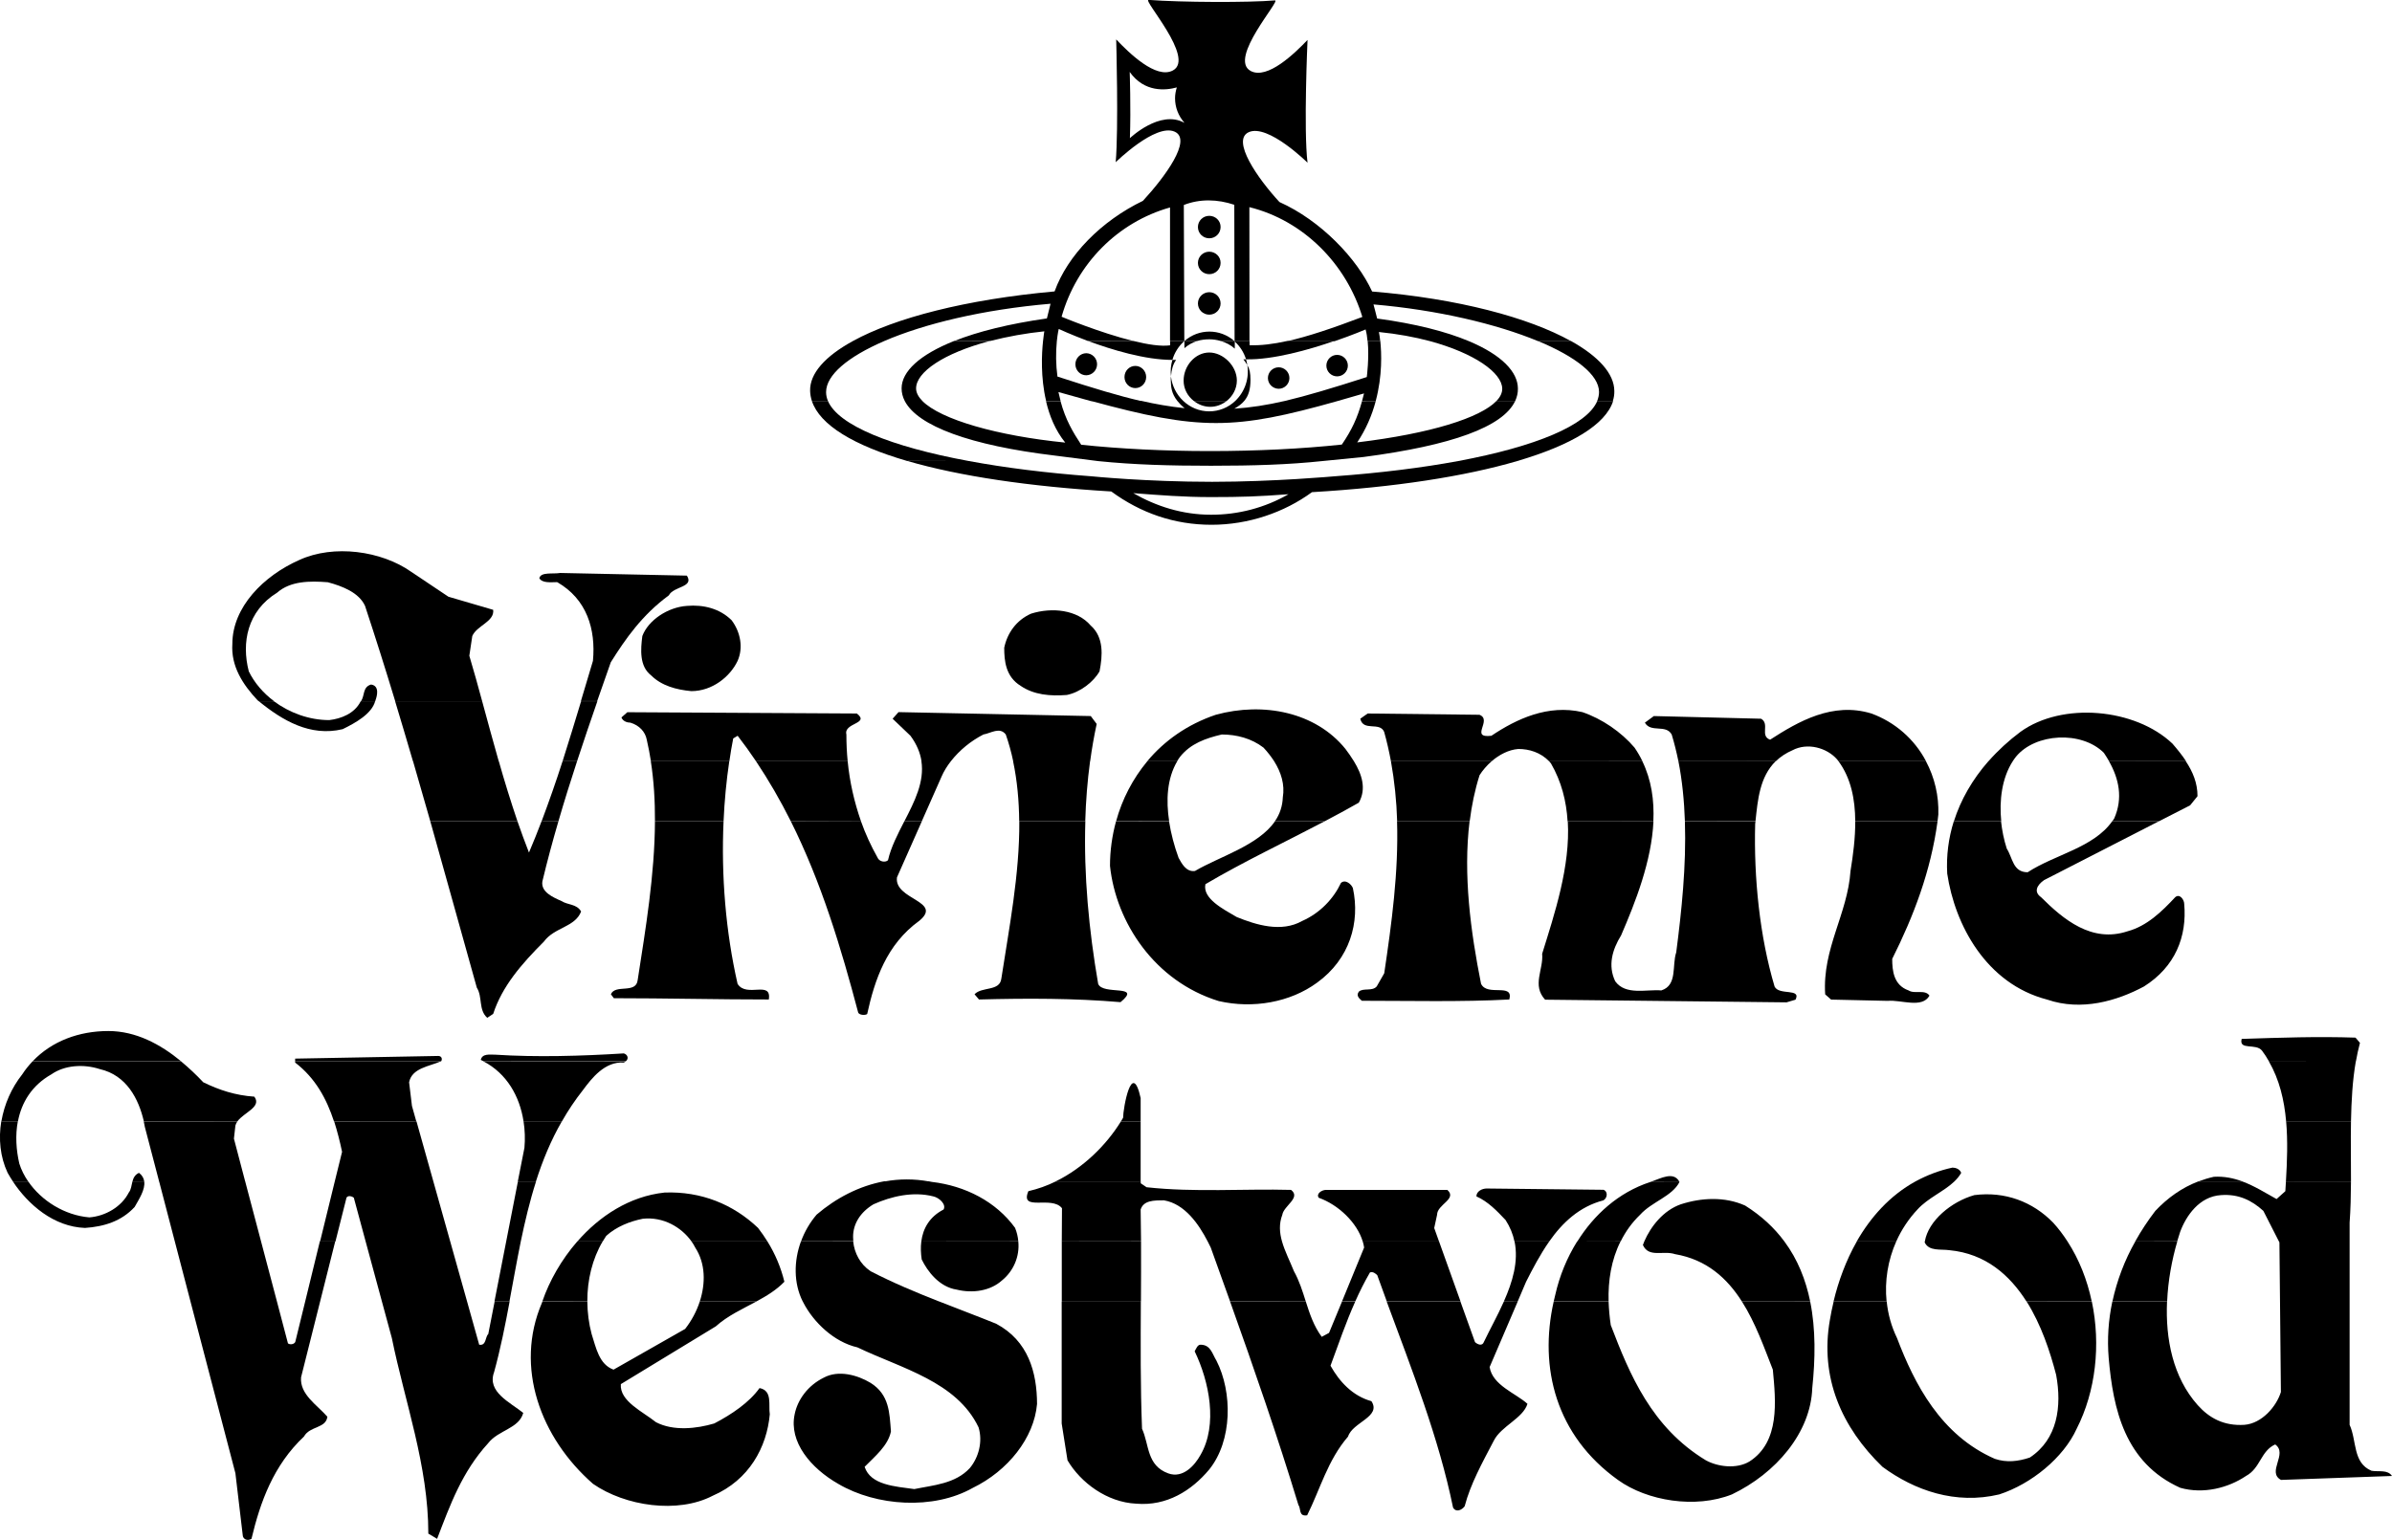
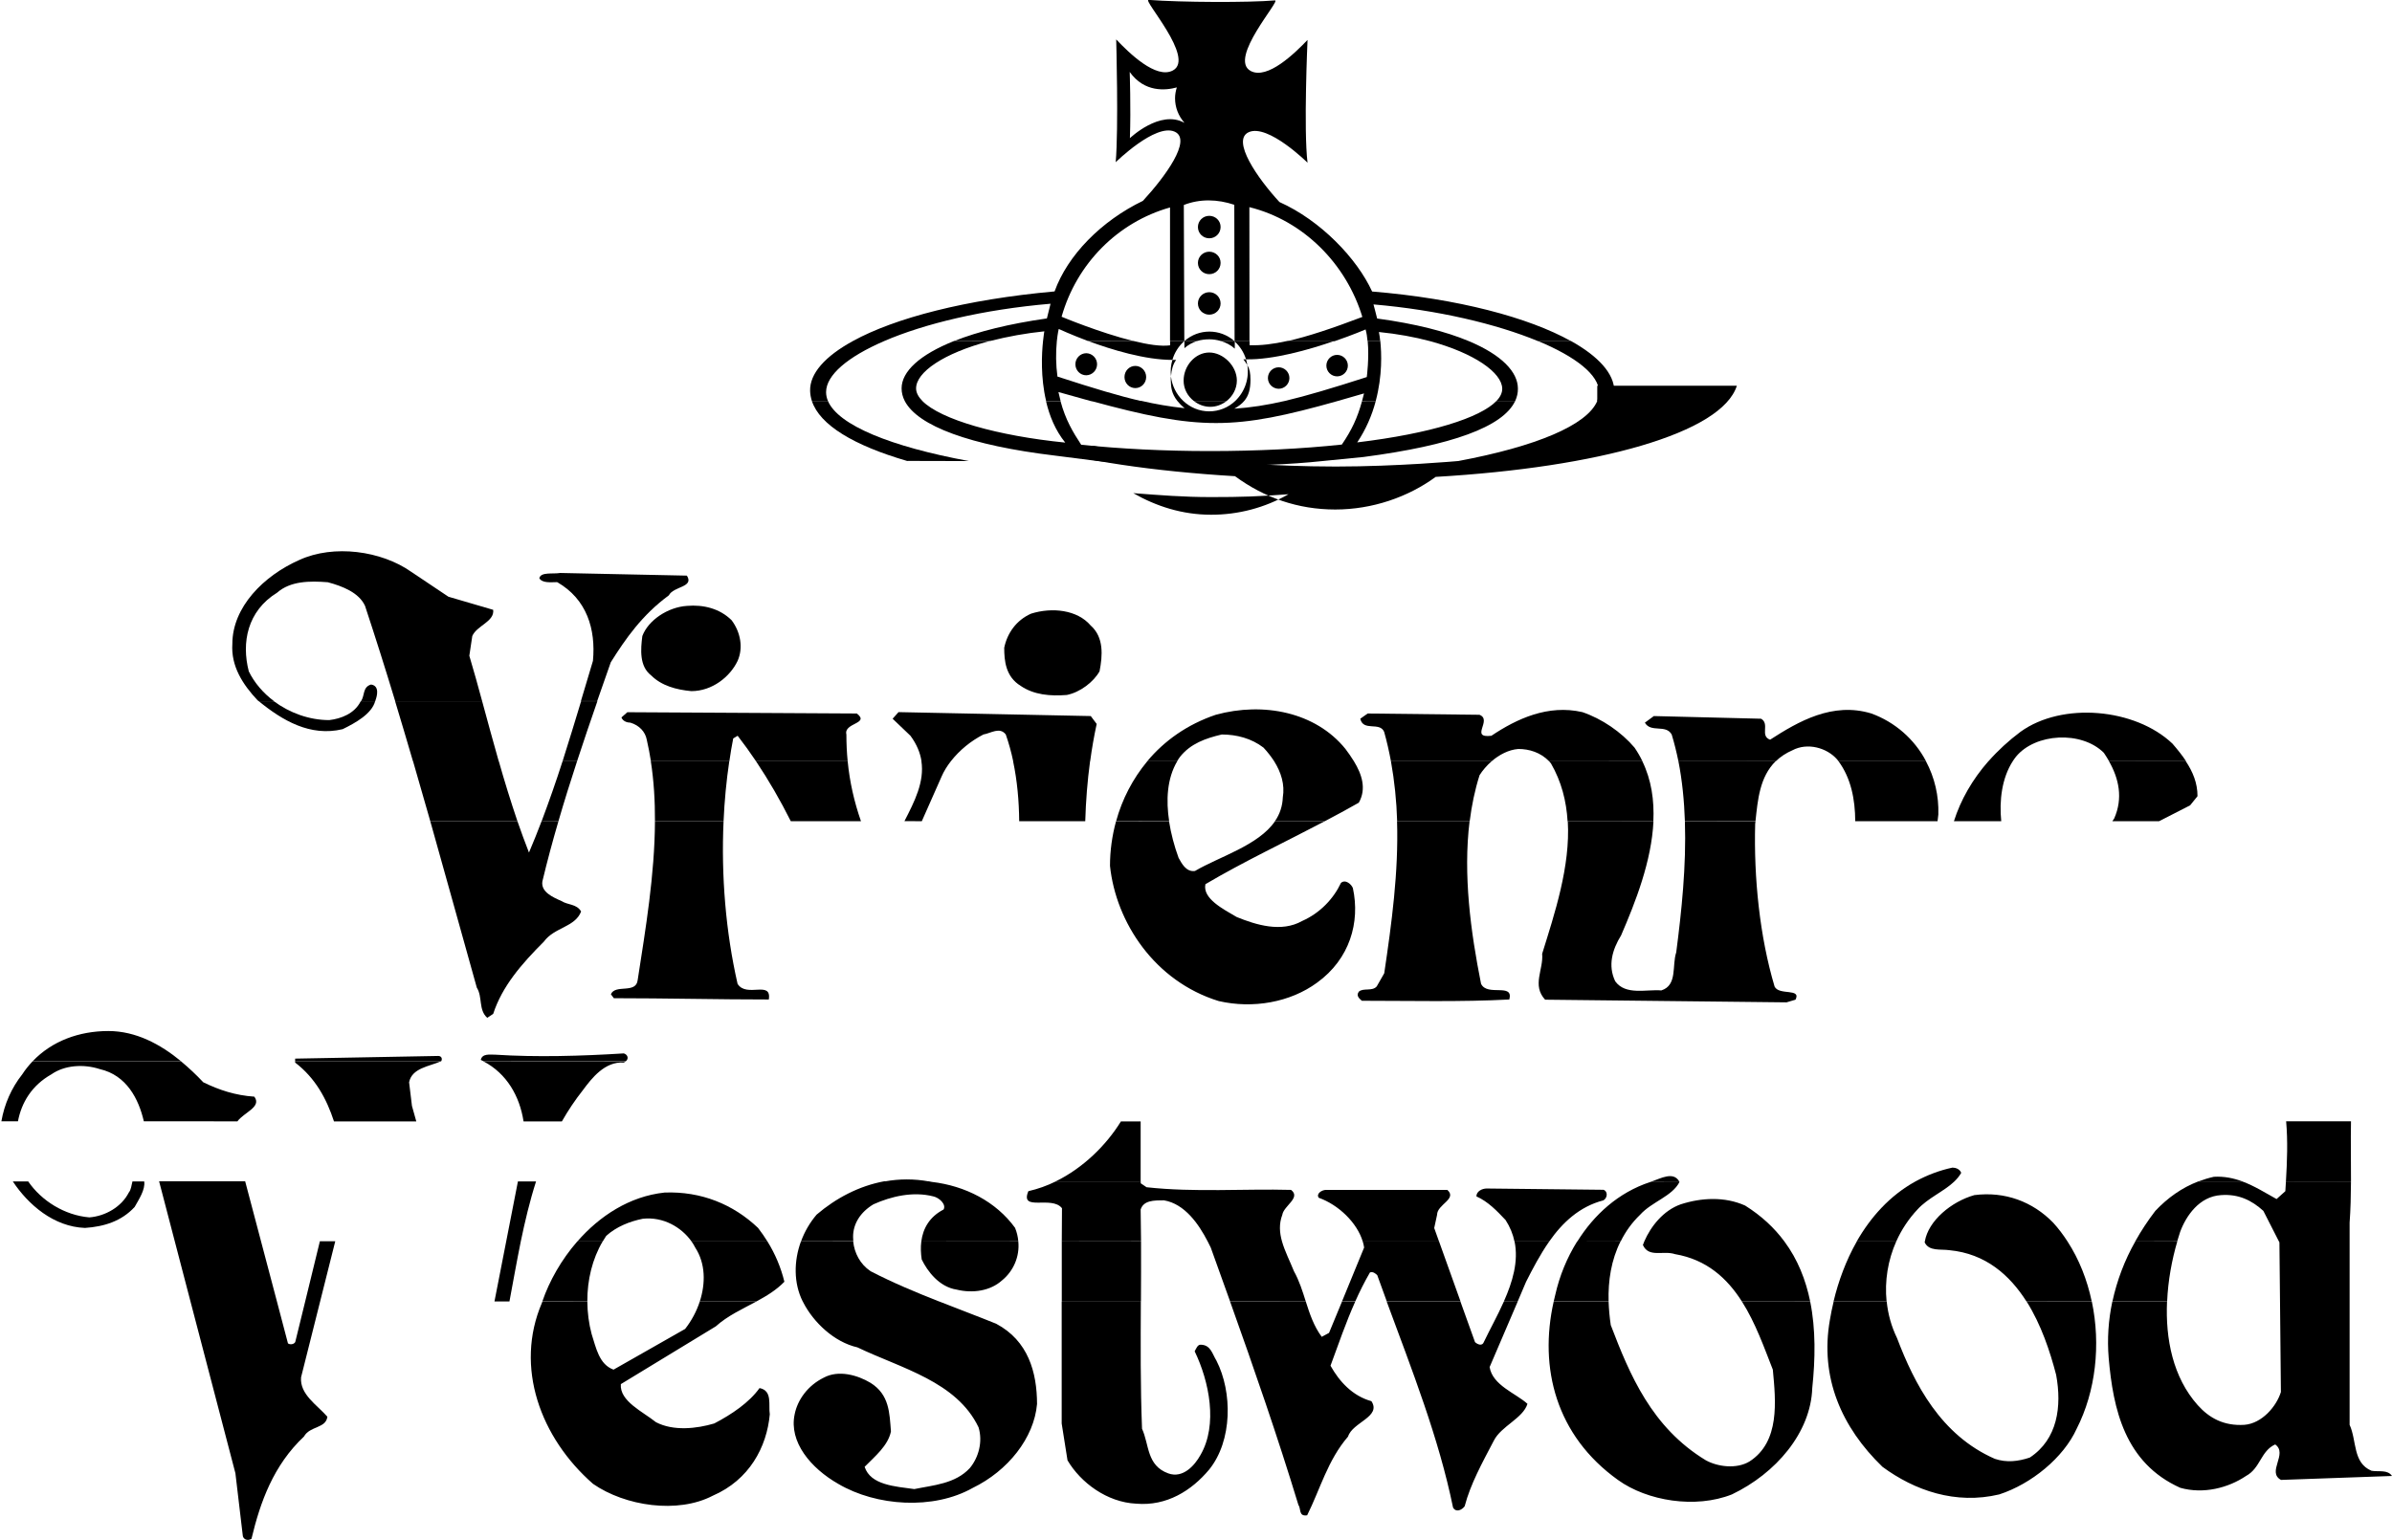
<svg xmlns="http://www.w3.org/2000/svg" version="1.1" id="Layer_1" x="0px" y="0px" viewBox="0 0 2426.5 1562.7" style="enable-background:new 0 0 2426.5 1562.7;" xml:space="preserve">
  <style type="text/css">
	.st0{fill-rule:evenodd;clip-rule:evenodd;}
</style>
  <path class="st0" d="M2405.7,1492.4c-19.2-8-14.8-30.6-22.2-46.6v-205.1c1-13.4,1.3-27.5,1.4-41.9l-66,0c-0.2,3.3-0.4,6.6-0.6,9.9  l-8.9,8c-11.2-6.2-22.4-13.3-34.8-17.9h-44.6l0.1,0h-0.1c-16.7,6.4-31,16.6-43.6,29.9c-7.5,9.8-14.4,20.2-20.4,31h12.8l29.8-0.1  c1-3.3,2-6.5,3-9.6c5.9-16,19.3-36,41.5-37.3c17.8-1.3,31.1,5.3,42.9,16l15.8,31l0.5,0.9l0.6,60l0.9,91.9  c-4.5,14.6-19.2,31.9-37,33.3c-20.7,1.3-35.5-6.7-47.4-20c-25.1-28.2-32.8-67-31.1-105.1h-55.5c-4,18.8-5.3,38.1-3.7,57.2  c4.5,51.9,16.3,106.5,72.6,131.8c23.7,6.7,48.9,0,66.7-12c14.8-8,14.8-25.3,29.6-32c13.3,9.4-8.9,28,5.9,36l112.6-4  C2422,1491,2413.2,1493.7,2405.7,1492.4L2405.7,1492.4z M1813.2,1320.6H1767c13.9,21.8,22.8,47.4,31.4,69.2c3,32,7.4,73.2-23.7,93.2  c-13.3,8-32.6,5.3-44.4-1.3c-54.8-33.3-77-86.6-96.3-137.1c-1.2-8-1.9-16-2.2-23.9v0l-55.7,0v0c-15.1,67.2,2.2,136,65.3,181.1  c29.6,21.3,78.5,29.3,115.5,14.6c44.5-21.3,80-62.6,81.5-107.9c3.1-29.5,3.6-59.6-2.1-87.8L1813.2,1320.6L1813.2,1320.6  L1813.2,1320.6z M1348.2,1352.5l-7.4,4c-8.1-10.9-12.2-23.4-16.2-35.9h0l0,0l-76.8,0c24.4,68.4,48.2,137,69.3,206.4  c2.9,4,0,12,8.9,10.6c13.3-26.6,20.8-55.9,41.5-79.9c4.5-14.6,34.1-20,23.7-35.9c-19.2-5.3-32.6-20-41.5-36  c8.1-21.9,15.5-43.7,25.1-65.1l-13.4-0.1L1348.2,1352.5L1348.2,1352.5z M1217.8,1364.5c-3,0-4.4,4-5.9,6.7  c14.8,30.6,23.7,74.6,5.9,105.2c-5.9,10.7-17.8,24-32.6,18.7c-22.2-8-19.3-29.3-26.7-45.3c-1.7-43.3-1.4-86.2-1.2-129.1h-80.3v123.8  l5.9,37.3c13.3,22.6,40,42.6,69.6,44c31.1,2.7,56.3-13.3,74.1-34.6c23.7-29.3,23.7-78.6,7.4-110.5  C1229.7,1373.8,1228.2,1364.5,1217.8,1364.5L1217.8,1364.5z M1511.1,1387.2l28.5-66.5h-14l0-0.1h0c-6.4,14.4-14.2,28.3-20.4,41.3  c-1.5,4-5.9,2.7-8.9,0l-14.8-41.2l-74.8,0c25.6,69.4,52.8,138.2,67.3,209c2.9,5.3,8.9,2.7,11.8-1.3c5.9-22.6,17.8-44,29.6-66.6  c7.4-14.7,29.6-22.6,34.1-37.3C1537.8,1413.8,1514.1,1405.8,1511.1,1387.2L1511.1,1387.2z M2055.8,1320.6c14.8,23.4,23.9,51,30,74.5  c5.9,32,1.5,65.3-26.7,83.9c-11.9,4-23.7,5.3-35.5,1.3c-54.8-24-81.5-75.9-99.2-122.5c-5.7-11.7-9.2-24.3-10.5-37.2v0l-53.8,0  c-1.5,6.3-2.8,12.5-3.8,18.6c-10.4,58.6,11.9,109.2,53.3,149.2c32.6,24,74.1,38.6,118.5,28c32.6-10.6,65.2-37.3,78.5-66.6  c19.4-38,24.6-85.4,15.4-129.1L2055.8,1320.6L2055.8,1320.6z M709.9,1320.6c-3.3,10.1-8.4,19.6-14.9,27.9l-72.6,41.3  c-14.8-5.3-17.8-22.6-22.2-36c-2.9-10.8-4.3-22-4.4-33.2l-45.6,0.1l-0.4,1.2c-28.1,65.3-1.5,137.2,51.8,183.8  c32.6,22.6,85.9,30.6,121.5,12c37-16,54.8-49.3,57.8-82.6c-1.5-9.3,3-24-10.4-26.6c-10.4,14.6-28.1,26.6-45.9,35.9  c-17.8,5.3-41.5,8-59.2-1.3c-13.3-10.7-37-21.3-35.6-38.6l96.3-58.6c12-10.8,27-17.6,41.3-25.3L709.9,1320.6L709.9,1320.6  L709.9,1320.6z M1010.5,1343.2c-19.3-7.8-38.6-15-57.8-22.6h0l0,0l-37.7,0l-100.6,0l0.6,1.3c10.4,20,31.1,39.9,54.8,45.3  c44.4,21.3,100.7,34.6,122.9,81.2c4.4,14.6,0,30.6-8.9,41.3c-14.8,16-37,17.3-56.3,21.3c-19.3-2.7-44.4-4-50.4-22.6  c10.4-10.6,23.7-21.3,26.7-35.9c-1.5-18.7-1.5-37.3-20.7-49.3c-13.3-8-32.6-13.3-47.4-5.3c-16.3,8-26.7,22.6-29.6,37.3  c-5.9,28,16.3,54.6,44.4,70.6c38.5,22.6,96.3,26.6,136.3,4c35.6-17.3,62.2-50.6,65.2-85.2  C1051.9,1392.5,1043.1,1360.5,1010.5,1343.2L1010.5,1343.2z M883.1,1289.9c-10.6-7.1-16.4-18.5-17.6-30.2h-53  c-7.3,19.9-7.5,42.4,1.8,60.9h138.3C929.2,1311.4,905.9,1301.7,883.1,1289.9L883.1,1289.9z M1157.4,1320.6  c0.1-20.3,0.2-40.6,0.1-60.9h-80.4v60.9H1157.4L1157.4,1320.6z M1548.1,1300.6c6.7-13.2,14.2-27.6,23.5-40.9l-17.6,0l-17.6,0  c4.2,20.3-2,41-10.8,60.8l14,0.1L1548.1,1300.6z" />
  <path class="st0" d="M1382.4,1259.7c0.6,2,1.1,4.1,1.4,6.2l-22.4,54.6h13.4l0,0.1h0c4.4-9.9,9.3-19.7,14.9-29.4  c3-1.3,5.9,1.3,7.4,2.7c3.2,8.9,6.5,17.8,9.7,26.7h74.8l-21.8-60.9L1382.4,1259.7L1382.4,1259.7z M1324.6,1320.6  c-3.3-10.5-6.6-21-12-30.7c-4-10-9.2-20-12.1-30.2l-75.4,0c1.1,2.1,2.1,4.2,3.1,6.2c6.5,18.2,13.1,36.4,19.6,54.6h0l0,0  L1324.6,1320.6L1324.6,1320.6z M1813.2,1320.6h23.1c-4.5-21.9-12.6-42.6-26.2-60.9h0h0h-44.9l-97.2,0c-0.5,1.2-1,2.4-1.4,3.6  c5.9,13.3,20.7,5.3,32.6,9.3c32.2,5.5,52.9,24.6,67.8,48L1813.2,1320.6L1813.2,1320.6z M2097.3,1259.7h-144.7v0l-0.2,0.9  c4.4,9.4,16.3,6.7,25.2,8c36.5,3.5,61,25.1,78.1,52h66.2C2117.3,1298.8,2109.2,1278,2097.3,1259.7z M2208.7,1259.7l-29.8,0l-12.8,0  l0,0h0c-10.8,19-18.6,39.6-23.2,60.9h55.5C2199.3,1299.4,2203.2,1278.4,2208.7,1259.7L2208.7,1259.7z M795.7,1300.6  c-3.5-14.4-9.3-28.2-17.2-40.9h-77c1.4,2,2.7,4.1,3.8,6.3c10.5,16.2,10.5,36.3,4.6,54.6l26.5,0l30.9,0  C777.7,1315,787.6,1309,795.7,1300.6z M970.5,1308.6c16.3,4,34.1,1.3,45.9-9.3c11.8-9.6,18.1-24.4,16.6-39.5l-98.4,0  c-0.8,5.9-0.5,12.1,0.4,18.2C940.8,1289.9,952.7,1305.9,970.5,1308.6L970.5,1308.6z M1923.6,1259.7h-40  c-11,19.3-18.7,40.4-23.6,60.9h53.8C1911.7,1299.8,1915.1,1278.8,1923.6,1259.7L1923.6,1259.7z M604.9,1259.7l-19.2,0l0-0.1h0  c-16.3,18.7-28.5,40.4-35.5,60.9h45.6c-0.1-21.5,5-43,15.6-60.9L604.9,1259.7z M1643.9,1259.7h-44c-10.4,16.7-17.9,35-22.2,54.2  c-0.6,2.2-1.1,4.5-1.6,6.7l55.7,0C1631.2,1299.4,1634.5,1278.5,1643.9,1259.7L1643.9,1259.7z M1663.7,1232.7  c11.9-13.3,32.6-18.7,40-33.3c-0.1-0.2-0.2-0.4-0.3-0.6h0h0h-2l-25.7,0.1c-0.5,0.2-1.1,0.4-1.6,0.5c-32.5,10.6-57.3,33.5-74,60.3  l44-0.1C1649,1249.6,1655.6,1240.5,1663.7,1232.7L1663.7,1232.7z M2082.8,1240.7c-20.7-21.3-48.9-32-80-28  c-23.3,6.6-46.7,26-50.2,47l144.7,0C2093,1253,2088.2,1246.6,2082.8,1240.7z M886.1,1222c17.8-8,40-13.3,60.7-8  c5.9,1.3,13.3,8,10.4,13.3c-14.3,7.4-20.9,19.2-22.6,32.4l98.4-0.1c-0.4-4.7-1.5-9.3-3.3-13.7c-19.3-26.6-50.4-42.6-84.4-46.6  c-1-0.2-2.1-0.4-3.1-0.6l-15.7,0l-29.2,0l0.3-0.1h-0.3c-25.8,4.7-49.4,17.2-68.9,33.9c-6.8,8-12.2,17.2-15.8,27.1l53-0.1  c-0.1-1.4-0.2-2.9-0.2-4.4C865.3,1242,872.7,1230,886.1,1222L886.1,1222z M1770.3,1223.3c-20.8-9.3-44.4-8-65.2-1.3  c-17.8,6.2-30.6,22.6-37.1,37.7h142.1C1800.1,1246.1,1787,1233.8,1770.3,1223.3L1770.3,1223.3z M1077.1,1259.7l80.4-0.1  c-0.1-10.7-0.2-21.5-0.4-32.3c3-9.3,13.3-9.3,23.7-9.3c21.1,3.6,35.2,24.1,44.3,41.7l75.4,0c-2.5-8.8-3.2-17.8,0.3-27  c1.5-9.3,19.2-17.3,8.9-25.3c-47.4-1.3-97.8,2.7-146.6-2.7l-5.9-4v-1.9h-86.2c-8.9,4.4-18.2,7.7-27.8,9.9  c-8.9,21.3,23.7,4,34.1,17.3L1077.1,1259.7L1077.1,1259.7z M1554,1259.7h17.6c13.3-19,30.6-35.4,55-41.7c4.4-2.7,4.4-9.3,0-10.7  l-118.5-1.3c-4.4,0-10.4,2.7-10.4,8c11.9,5.3,20.8,14.7,29.6,24c4.6,7.1,7.5,14.4,9,21.7v0H1554z" />
  <path class="st0" d="M1923.6,1259.7c5.3-11.9,12.6-22.9,21.5-32.4c10.6-11.7,26.9-18.3,37.5-28.5h-39.5l0,0h0  c-26.1,14.4-45.5,36.3-59.6,60.9H1923.6L1923.6,1259.7z M1457.8,1232.7c0-10.6,20.8-16,10.4-25.3h-123c-4.4,0-10.4,4-7.4,8  c20.1,7.2,38.9,25.3,44.6,44.4h77.4l-4.9-13.7L1457.8,1232.7z M611.4,1259.7c1.1-1.9,2.4-3.9,3.6-5.7c10.4-9.3,23.7-14.6,37-17.3  c20.8-2.3,39.3,8.6,49.5,23l77,0c-2.9-4.6-6-9.2-9.5-13.7c-25.2-24-57.8-37.3-94.8-35.9c-35.7,3.8-66.1,23.9-88.5,49.6l19.2,0H611.4  L611.4,1259.7z M2245.8,1194.1c-5.4,1.2-10.6,2.8-15.6,4.7l44.5,0C2265.8,1195.5,2256.3,1193.5,2245.8,1194.1z M942.2,1198.8  c-14.7-2.7-29.9-2.7-44.6,0l28.9,0H942.2L942.2,1198.8z M1675.7,1198.8h27.7C1697.6,1188.4,1684.5,1195.8,1675.7,1198.8z   M2318.9,1198.8l66-0.1c0.1-19.9-0.4-40.5,0-60.9h-65.8C2320.9,1157.9,2320.1,1178.6,2318.9,1198.8L2318.9,1198.8z M1982.6,1198.8  c2.7-2.6,5.1-5.5,6.9-8.7c-1.5-4-5.9-5.3-8.9-5.3c-13.1,2.8-25.7,7.6-37.5,14l23.7,0L1982.6,1198.8L1982.6,1198.8z M1157.1,1137.9  h-20l0,0h0c-14.9,24.2-38.4,47.3-66.2,60.9h86.2L1157.1,1137.9L1157.1,1137.9L1157.1,1137.9z" />
-   <path class="st0" d="M1157.1,1114.2c-8.9-40-17.8,10.6-17.8,20c-0.7,1.2-1.5,2.5-2.2,3.7l20,0V1114.2z M2319.1,1137.9L2319.1,1137.9  h65.8c0.4-20.8,1.5-41.4,4.9-60.9l-88.2,0C2312.3,1095.5,2317.2,1116.2,2319.1,1137.9z M2076.7,1014.3c34.8,12,71,1.3,98.2-13.3  c31.7-20,43.8-50.6,40.8-83.9c0-4-4.5-10.7-9.1-6.7c-13.6,14.6-28.7,29.3-48.4,34.6c-36.3,12-65-12-87.7-34.6  c-7.5-5.3-4.5-12,3-17.3l116.6-59.8h-47.4c-18.9,26.9-58,33.7-85.8,51.8c-15.1,0-15.1-14.6-21.2-24c-2.9-9-4.8-18.4-5.8-27.8v0  l-17.4,0l-30.5,0c-5.4,17.1-7.7,35.1-6.7,53.1C1983,938.4,2014.8,998.3,2076.7,1014.3L2076.7,1014.3z M2294.7,1066.2  c2.6,3.5,4.9,7,7,10.8v-0.1l88.2,0.1v0c1.1-6.4,2.5-12.7,4.1-18.8l-4.5-5.3c-38.5-1.3-75.5,0-115.5,1.3  C2270.9,1066.2,2288.7,1058.2,2294.7,1066.2L2294.7,1066.2z M802.2,833.3c31.1,62.2,51.1,128.8,68.4,194.3c1.5,2.7,7.6,2.7,9.1,1.3  c7.6-34.6,19.6-70.6,52.9-94.6c24.2-20-25.7-21.3-22.7-44l25.3-57.1h-17.7l0-0.1h0c-6.8,13.3-13.7,26.5-16.7,39.8  c-3,2.7-9.1,1.3-10.6-2.7c-6.7-11.9-12.4-24.3-16.9-37.1L802.2,833.3L802.2,833.3L802.2,833.3z M1915,1015.6  c13.6-1.3,34.8,8,42.3-5.3c-4.5-6.7-15.1-1.3-21.2-5.3c-15.1-5.3-16.6-20-16.6-32c21.7-43.3,39.2-89.1,46-139.7H1882  c0.1,17.1-2.2,34.5-4.8,50.5c-3,43.9-28.7,78.6-25.7,125.2l6,5.3L1915,1015.6L1915,1015.6z M1114,998.3c-9.4-54.4-14.7-110.4-13-165  h-67c0.4,53.9-10.5,109.3-18.2,159.6c-1.5,13.3-19.7,8-27.2,16l4.5,5.3c48.4-1.3,96.7-1.3,143.6,2.7  C1159.3,998.3,1118.5,1010.3,1114,998.3L1114,998.3z M486.1,1364.5l-12.3-43.9l-17.1-60.9l-17.1-60.9l-17.1-60.9l-83.5,0.1  c3.2,10,5.8,20.3,8,30.8l-7.4,30l-14.9,60.9h15.6l11.2-44.4c1.5-2.7,5.9-1.3,7.4,0l12,44.4l16.5,60.9l10.1,37.2  c13.3,65.3,37,129.2,37,198.4l8.9,5.3c13.3-34.6,25.2-67.9,51.9-97.2c10.4-13.3,31.1-14.6,35.5-30.6c-13.3-10.7-37-21.3-29.6-41.3  c6.5-23.6,11.3-47.7,15.8-71.9h-15.2l-6.5,33.2C492.1,1356.5,493.5,1365.8,486.1,1364.5L486.1,1364.5z" />
  <path class="st0" d="M309.6,1320.6l-10.1,41.2c-1.5,2.7-5.9,2.7-7.4,1.3l-11.2-42.6l-16.1-60.9l-16.1-60.9h-87.3l15.9,60.9  l15.9,60.9l45.6,174.4l7.4,62.6c0,4,4.4,6.7,8.9,4c8.9-37.3,22.2-74.6,53.3-103.9c5.9-10.7,22.2-8,23.7-20  c-10.4-12-28.1-22.6-26.7-40l19.4-77.2l15.3-60.9h-15.6L309.6,1320.6z M513.5,1259.7l-11.9,60.9h15.2c3.8-20.3,7.4-40.7,11.5-60.9  c4.3-20.6,9.1-41,15.5-60.9l-18.4,0L513.5,1259.7L513.5,1259.7z M146.3,1198.8L146.3,1198.8h-11.9l0-0.1h0c-1.1,4-1.3,8.4-3.7,11.3  c-7.4,14.6-23.7,24-40,25.3c-25.2-2.1-48.7-16.9-62.1-36.5h0l0,0l-11.1,0H13c15.7,23.7,41.5,46,73.2,47.2c19.2-1.3,37-6.7,50.4-21.3  C140.9,1217,147.5,1207.2,146.3,1198.8L146.3,1198.8z" />
-   <path class="st0" d="M141,1190.1c-4.1,1.9-5.7,5.1-6.6,8.7l11.9,0.1C145.9,1195.6,144.3,1192.6,141,1190.1z M19.6,1180.7  c-3.2-13.7-4.2-28.7-1.5-42.9H1.3c-2.9,17.7-1.2,36,6.4,52.2c1.6,2.9,3.4,5.8,5.3,8.7h15.5C24.7,1193.2,21.6,1187.1,19.6,1180.7  L19.6,1180.7z M238.8,1142.1c0.4-1.5,1.1-2.9,2-4.2h-36.2l-58.8,0c0.4,1.9,0.8,3.7,1.1,5.5l14.5,55.4h87.3l-11.4-43.4L238.8,1142.1z   M532,1164.7l-6.7,34h18.4l0,0h0c6.7-21,15.1-41.5,26.3-60.9l-20.2,0l-18.7,0C532.5,1146.7,532.8,1155.8,532,1164.7L532,1164.7z" />
  <path class="st0" d="M240.8,1137.9L240.8,1137.9c6.7-9.2,25-14.6,17.2-25.1c-19.2-1.3-35.6-6.7-51.8-14.6  c-7-7.5-14.6-14.6-22.5-21.2l-71.7,0l-78.9,0l0-0.1h0c-3.8,4-7.4,8.4-10.5,13.2c-11,13.9-18.2,30.3-21.2,47.7l16.8,0  c3.6-18.8,13.8-36.3,34-47.7c13.3-9.3,32.6-10.6,48.9-5.3c27.4,6.2,39.6,30.5,44.8,53l58.8,0L240.8,1137.9L240.8,1137.9  L240.8,1137.9z M415,1098.2c2.9-14.5,20.3-16,32.1-21.2l-147.7,0v1.2c20.6,15.8,31.9,36.8,39.4,59.7h83.5l-4.4-15.7L415,1098.2z   M531.1,1137.9L531.1,1137.9l18.7,0l20.2,0c6.3-11.1,13.4-21.7,21.3-31.7c8.9-12,22.2-29.3,41.5-28c0.7-0.3,1.4-0.7,2.1-1.2H490.5  C514.2,1089.4,527.2,1112.5,531.1,1137.9z" />
  <path class="st0" d="M632.8,1068.9c-43,2.7-88.9,4-130.3,1.3c-5.9,0-13.3-1.3-14.8,5.3c1,0.5,2,0.9,2.9,1.4l144.3-0.1  C638.2,1074.1,636.6,1070,632.8,1068.9z M183.7,1076.9c-21.1-17.4-45.9-30.7-73.8-30.7c-29.7,0-57.3,10.2-76.8,30.7l78.9,0  L183.7,1076.9z M447.2,1077h0.1l0.3-0.2c1.5-2.7,0-5.3-3-5.3l-145.2,2.7v2.8h147.8L447.2,1077L447.2,1077z M1343.9,833.3h-50.5  c-16.8,24.6-56.4,35.9-81.2,50.5c-9.1,1.3-13.6-8-16.6-13.3c-4.4-12-7.7-24.5-9.7-37.1l-53.8,0.1c-4,14.7-6.1,29.8-6.1,45.1  c6,57.3,45.3,117.2,110.3,137.2c34.8,8,72.6,1.3,99.8-18.7c33.2-24,43.8-61.3,36.3-95.9c-1.5-4-7.6-9.3-12.1-5.3  c-7.5,16-21.2,30.6-39.3,38.6c-21.2,12-46.8,4-66.5-4c-13.6-8-34.8-18.7-31.7-33.3C1261.6,874.3,1303.2,854.7,1343.9,833.3  L1343.9,833.3z M1404.2,987.6l-7.6,13.3c-4.5,5.3-13.6,1.3-18.1,5.3c-3,4,0,6.7,3,9.3c48.4,0,101.3,1.3,149.6-1.3  c4.6-17.3-22.6-2.6-28.7-16c-10.5-52.5-18.3-110.6-11.6-165l-25.8,0l-47.8,0C1418.8,884.8,1411.8,936.5,1404.2,987.6L1404.2,987.6z   M1709.2,833.4c1.5,45.3-3.4,91.5-8.8,133c-4.5,13.3,1.5,33.3-15.1,38.6c-15.1-1.3-36.3,5.3-46.8-9.3c-7.6-16-3-32,6-46.6  c14.6-33.8,30.9-75.3,32.8-115.6l-70.6-0.1h-16.3c2.7,45.7-13.4,93.8-26,134.4c1.5,16-10.6,31.9,3,46.6l244.9,2.7l9.1-2.7  c6.1-12-16.6-4-21.2-13.3c-15.1-50.6-21.2-110.5-19.7-165.1c0.1-0.8,0.2-1.7,0.3-2.5h-9.5L1709.2,833.4L1709.2,833.4z M2139.4,772.4  c10.1,17.8,14.4,37.5,5.3,58.1c-0.6,1-1.2,1.9-1.9,2.8h47.4l31.5-16.1l7.5-9.3c0-13.5-4.8-24.8-11.9-35.5h0l0,0.1L2139.4,772.4z" />
  <path class="st0" d="M1417.3,833.3L1417.3,833.3l47.8,0h25.8c2-16,5.2-31.6,10-46.7c3-4.8,7.3-9.8,12.3-14.2l-57.2,0l-45,0  C1414.6,792.5,1416.7,812.9,1417.3,833.3L1417.3,833.3z M2041.8,772.4h-24.7c-16.2,18.5-28.1,39.1-35,60.9h48  C2028,812.3,2030.7,789.6,2041.8,772.4L2041.8,772.4z M955.2,787.9c2.3-5.3,5.5-10.5,9.4-15.5h-5l-24.9,0c3.2,21-7,41-17.2,60.8  l17.6,0.1L955.2,787.9z M1865,772.4c12.7,17.2,16.9,38.8,17,60.9l83.5,0c0.3-2.3,0.6-4.5,0.8-6.8c0.6-18.8-3.7-37.5-12.6-54.1v0  L1865,772.4L1865,772.4z M1343.9,833.3L1343.9,833.3c11.6-6.1,23.1-12.3,34.5-18.8c8-14.1,3.1-28.9-5-42.1l-80.9,0  c7.1,11.3,11,23.7,8.8,36.8c-0.3,8.6-3,17-8,24.1L1343.9,833.3L1343.9,833.3z M1100.9,833.3c0.6-20.6,2.2-40.9,4.9-60.9l-78.1,0  c4.2,19.9,6,40.3,6.2,60.9H1100.9z M1677.2,833.4c1-21.2-1.9-41.9-11.2-61l-94.6,0c0.7,0.7,1.3,1.4,1.9,2.2  c10.7,18.5,15.7,38.4,16.9,58.8L1677.2,833.4L1677.2,833.4z M1709.2,833.3h71.6c2.3-21.5,4.2-44.9,20.5-60.9l-98.7-0.1  C1706.5,792.1,1708.5,812.7,1709.2,833.3z M802.2,833.3l71.2,0c-6.9-19.7-11.5-40.1-13.5-60.9v0l-93,0  C779.9,791.9,791.7,812.3,802.2,833.3L802.2,833.3L802.2,833.3z M1163.9,772.4L1163.9,772.4c-14.8,17.8-25.6,38.6-31.7,60.9  l53.8-0.1c-3.2-20.9-2.3-43.1,8.3-60.9l-21.6,0H1163.9L1163.9,772.4z M1197.1,767.9c10.6-13.3,25.7-18.7,42.3-22.6  c15.1,0,30.2,4,42.3,13.3c4.1,4.4,7.7,9,10.8,13.8l80.9,0c-2.7-4.3-5.5-8.5-8.6-12.5c-30.2-37.3-83.1-47.9-131.5-34.6  c-29,9.8-52.2,26.4-69.5,47.1h8.7l21.6,0C1195.1,770.8,1196,769.3,1197.1,767.9L1197.1,767.9z M2041.8,772.4c1-1.5,2-3,3.2-4.5  c19.6-24,66.5-26.6,89.2-4c1.9,2.8,3.6,5.6,5.3,8.5h0c0,0,0,0,0,0l78.1,0c-4-6.1-8.8-12-13.8-17.8c-37.8-36-111.9-42.6-154.2-12  c-11.8,8.8-22.7,18.8-32.4,29.8h3.5L2041.8,772.4L2041.8,772.4z M964.6,772.4c8.9-11.3,20.2-20.5,33-27.1c7.6-1.3,16.6-8,22.7,0  c3.1,8.9,5.6,18,7.5,27.1l78.1,0c1.7-12.7,3.9-25.3,6.6-37.8l-6-8l-195-4l-6,6.7l18.1,17.3c6.5,8.8,9.9,17.4,11.2,25.8l24.9,0  L964.6,772.4C964.6,772.4,964.6,772.4,964.6,772.4L964.6,772.4z" />
  <path class="st0" d="M1695.8,745.3c2.7,8.8,4.9,17.9,6.8,27.1v0l98.7,0l-0.1,0.1h0.1c4.9-4.7,10.7-8.5,17-11.2  c15.1-8,34.8-2.7,45.3,9.3c0.5,0.6,0.9,1.2,1.4,1.8h88.8c-11.8-22.5-31.6-39.7-55.4-48.4c-39.3-12-74,8-102.8,26.6  c-10.6-4,0-16-9.1-21.3l-108.8-2.7l-9.1,6.7C1674.7,743.9,1689.8,734.6,1695.8,745.3L1695.8,745.3z M1512.9,746.6  c-22.6,2.7,1.5-16-12.1-21.3l-113.4-1.3l-7.5,5.3c3,13.3,19.7,2.7,24.2,13.3c2.8,9.9,5,19.8,6.9,29.8v0l45,0l57.2,0  c7.6-6.5,17-11.6,27-12.4c11.2,0,22.5,3.5,31.3,12.5l94.6-0.1c-2.3-4.8-5-9.4-8-13.8c-13.6-16-33.2-29.3-52.9-36  C1570.4,714.6,1538.7,729.3,1512.9,746.6L1512.9,746.6z M859.9,772.4c-0.9-9-1.3-18.1-1.3-27.1c-3-12,24.2-10.7,10.6-21.3  l-232.8-1.3l-6,5.3c1.5,4,6,5.3,9.1,5.3c9.1,2.7,15.1,9.3,16.6,17.3c1.7,7.2,3,14.5,4.2,21.8l79.6,0c1.1-7.8,2.4-15.5,3.9-23.1  l4.5-2.7c6.5,8.4,12.7,17,18.6,25.8h0l0,0L859.9,772.4L859.9,772.4z M1106.4,634.7c-13.6-16-39.3-18.7-60.5-12  c-15.1,6.7-24.2,20-27.2,34.6c0,13.3,1.5,29.3,16.6,38.6c13.6,9.3,30.2,10.6,46.9,9.3c13.6-2.7,27.2-13.3,33.2-24  C1118.5,665.4,1120,646.7,1106.4,634.7L1106.4,634.7z M748.2,998.3c-12-52.7-16.7-109.5-14.2-165l-69.6,0  c-0.2,54.1-9.5,109.3-17.5,161c-1.5,14.6-22.7,4-27.2,14.6l3,4c52.9,0,105.8,1.3,157.2,1.3C783,994.3,757.2,1012.9,748.2,998.3  L748.2,998.3z" />
  <path class="st0" d="M734,833.3c0.9-20.4,2.8-40.7,5.8-60.9l-79.6,0c3.1,20,4.3,40.4,4.2,60.9L734,833.3L734,833.3z M660.5,685.3  c10.6,10.6,25.7,14.6,40.8,16c21.2,0,39.3-14.6,46.9-30.6c6-13.3,3-29.3-6-41.3c-12.1-12-28.7-16-45.3-14.6  c-19.6,1.3-39.3,14.6-45.3,30.6C649.9,658.7,648.4,676,660.5,685.3L660.5,685.3z M569.8,914.4c-9.1-4-21.2-9.3-19.6-20  c4.9-20.6,10.4-40.9,16.3-61.1l-17.1,0c-4.1,10.7-8.3,21.3-12.8,31.8c-4.1-10.5-8-21.1-11.7-31.8v0h-31.2l-57.2,0  c15.9,56.3,31.4,112.7,47.2,168.9c6,9.4,1.5,22.6,10.6,30.6l6-4c9.1-28,28.7-50.6,51.4-73.3c10.6-14.6,31.7-14.6,37.8-30.6  C585,917.1,575.9,918.4,569.8,914.4L569.8,914.4z" />
  <path class="st0" d="M570.7,772.4c-6.6,20.5-13.7,40.8-21.3,61l17.1-0.1c5.9-20.4,12.3-40.7,18.9-60.9l-8.1,0L570.7,772.4  C570.7,772.4,570.7,772.4,570.7,772.4L570.7,772.4z M506,772.4h-87c5.9,20.3,11.7,40.6,17.5,60.9l57.2,0l31.2,0  C518.1,813.2,511.8,792.9,506,772.4L506,772.4z M426.2,772.4l79.7,0c-5.8-20.2-11.2-40.5-16.8-60.9h0l0,0l-60.4,0h-27.9  c6.1,20.3,12.2,40.6,18.1,60.9H426.2L426.2,772.4z M274.4,711.5l-11.9,0c24,19.6,52.3,36.3,85.1,28.4c13.3-6.5,29.5-15.6,33-28.4  l-14.5,0l-0.4,0.5c-6.1,12-19.6,17.3-31.7,18.7c-20.4,0-40.3-7.4-56.1-19.1h0h0L274.4,711.5L274.4,711.5z" />
  <path class="st0" d="M570.7,772.4l6.6,0l8.1,0c6.7-20.4,13.5-40.6,20.6-60.9h-16.5C583.4,731.8,577.1,752.1,570.7,772.4z   M476.1,665.4l3-20c4.5-10.6,22.7-14.6,21.2-26.6l-45.4-13.3l-37.8-25.3c-30.2-21.3-78.6-28-113.4-12c-36.3,16-68,47.9-68,85.2  c-1.5,22.6,10.6,41.3,25.7,57.3c0.4,0.3,0.7,0.6,1.1,0.8H278c-11-8.2-19.9-18.6-25.6-30.2c-7.6-29.3-1.5-61.3,28.7-79.9  c13.6-12,33.3-12,51.4-10.6c15.1,4,31.7,10.6,37.8,24c10.6,32.1,20.8,64.4,30.6,96.7l27.9,0l60.3,0  C485,696.1,480.6,680.7,476.1,665.4L476.1,665.4z" />
-   <path class="st0" d="M380.7,711.5c0.1-0.3,0.2-0.6,0.2-0.9c1.5-4,4.5-14.7-4.5-16c-8.8,2.6-6.2,11.4-10.2,16.8L380.7,711.5  L380.7,711.5L380.7,711.5z M696.8,584.1l-128.5-2.7c-7.6,1.3-19.6-1.3-21.2,5.3c3,5.3,12.1,4,18.1,4c30.2,17.3,39.3,47.9,36.3,79.9  c-4.1,13.6-8.1,27.2-12.2,40.8l16.5,0c4.6-13.2,9.2-26.3,13.8-39.4c15.1-24,31.7-47.9,58.9-67.9  C683.2,594.8,704.4,596.1,696.8,584.1L696.8,584.1z M1227.7,412.8c6.1,0,11.9-2.2,16.6-5.9l-16.6,0l-16.6,0  C1215.8,410.6,1221.6,412.8,1227.7,412.8z M1620.3,406.9c-10.3,24.6-62.4,46.2-140.9,60.9c-36.6,6.8-79,12.1-125.5,15.5  c0,0-61.7,5.6-124.3,5.6c-66.9,0-122.4-5.6-122.4-5.6c-45.9-3.4-87.9-8.7-124.4-15.5l-22.7,0l-39.5,0  c52.5,15.3,123.4,25.9,206.7,30.9c29.9,21.9,63.9,33.8,101.7,33.8c37.5,0,73.8-12.5,101.9-33.1c83.5-4.9,155.3-16,208.3-31.6  c54.7-16.1,89.6-36.9,97.2-60.9H1620.3z M1228.4,522.3c-28.9,0-55.4-8.5-78.8-21.9c27.6,2.1,50.8,4,79,4c31.3,0,47.9-0.6,78.5-2.9  C1283.2,515.2,1256.1,522.4,1228.4,522.3z" />
+   <path class="st0" d="M380.7,711.5c0.1-0.3,0.2-0.6,0.2-0.9c1.5-4,4.5-14.7-4.5-16c-8.8,2.6-6.2,11.4-10.2,16.8L380.7,711.5  L380.7,711.5L380.7,711.5z M696.8,584.1l-128.5-2.7c-7.6,1.3-19.6-1.3-21.2,5.3c3,5.3,12.1,4,18.1,4c30.2,17.3,39.3,47.9,36.3,79.9  c-4.1,13.6-8.1,27.2-12.2,40.8l16.5,0c4.6-13.2,9.2-26.3,13.8-39.4c15.1-24,31.7-47.9,58.9-67.9  C683.2,594.8,704.4,596.1,696.8,584.1L696.8,584.1z M1227.7,412.8c6.1,0,11.9-2.2,16.6-5.9l-16.6,0l-16.6,0  C1215.8,410.6,1221.6,412.8,1227.7,412.8z M1620.3,406.9c-10.3,24.6-62.4,46.2-140.9,60.9c0,0-61.7,5.6-124.3,5.6c-66.9,0-122.4-5.6-122.4-5.6c-45.9-3.4-87.9-8.7-124.4-15.5l-22.7,0l-39.5,0  c52.5,15.3,123.4,25.9,206.7,30.9c29.9,21.9,63.9,33.8,101.7,33.8c37.5,0,73.8-12.5,101.9-33.1c83.5-4.9,155.3-16,208.3-31.6  c54.7-16.1,89.6-36.9,97.2-60.9H1620.3z M1228.4,522.3c-28.9,0-55.4-8.5-78.8-21.9c27.6,2.1,50.8,4,79,4c31.3,0,47.9-0.6,78.5-2.9  C1283.2,515.2,1256.1,522.4,1228.4,522.3z" />
  <path class="st0" d="M960,467.8l22.7,0c-79.1-14.6-132.3-36.3-142.8-60.9l0,0l-8.6,0l-7.7,0c8,24.4,42.5,45.1,96.8,60.9h0.2  l-0.2-0.1L960,467.8L960,467.8z M1357,406.9c8.4-2.4,17.3-5,26.7-7.7c-0.6,2.6-1.3,5.1-2,7.7l13.9-0.1c6.8-25.6,5.9-48.7,4.6-60.9  l-6.2,0l-6.6,0c1.7,17.3-0.9,36.7-0.9,36.7c-35.1,11.3-60.9,19-82.9,24.2c-18.7,4.3-34.8,6.8-51.5,7.9c4.3-2.4,7.6-4.9,10.1-7.9  c4.4-5.2,6.3-11.8,6.3-21.3c0-7-0.8-10.9-3.2-15.1c2.2,13.4-2.4,27-12.2,36.4c-7.1,6.8-16.6,10.6-26.4,10.6  c-10.2,0-19.4-4-26.4-10.6c-7-6.6-11.4-15.5-12.5-25c-0.1,1.6-0.2,3.3-0.1,4.9c0.2,5.9,0.6,12.5,6.6,20.1c1.9,2.4,4.3,4.9,7.4,7.4  c-14.9-1.6-29.6-4.1-44.2-7.5h-0.2l0.2,0l-51.2,0C1216.6,436.9,1252,436.6,1357,406.9z" />
  <path class="st0" d="M1162.7,382.6c0-6.2-4.9-11.3-11-11.3s-11,5-11,11.3c0,6.2,4.9,11.2,11,11.2S1162.7,388.8,1162.7,382.6z" />
  <path class="st0" d="M914.6,394.1c0,4.4,1.1,8.7,3.2,12.8c13.2,25.4,66.4,45.1,152.4,55.4l43.1,5.5l0.8,0.1  c36.3,3.7,72.9,4.7,114.5,4.7c42.8,0,78.6-1.1,113.3-4.8c0.3,0,0.7,0,1-0.1l40.4-4c89.2-11.7,141.4-30.5,153.7-56.8H1518  c-16.5,17.1-66.6,33-141.2,42c8.6-12.9,14.9-27.1,18.8-42l-13.9,0.1c-4.8,17.3-10.4,29.2-20.5,44.1c-40.2,4.3-85.9,6.6-134,6.6  c-46.5,0-91.3-2.3-130.4-6.4c-8.4-12.8-15.9-25.3-21-44.3l-7.8,0l-6.9,0c3.4,14.8,9.4,29.6,19.5,42.1c-69-6.9-126.3-23.4-144.9-42.2  c-4.1-4.2-6.4-8.5-6.4-12.8c0-16.3,27.5-35.6,74.8-48.1l-36-0.1c0,0,0,0,0.1,0h-0.1C932.9,359.9,914.6,377,914.6,394.1L914.6,394.1z   M1356.4,381.9c6,0,10.9-4.9,10.9-10.9c0-6-4.9-10.9-10.9-10.9l0,0c-6,0-10.9,4.9-10.9,10.9C1345.5,377,1350.4,381.9,1356.4,381.9z   M1261.3,364.6c1.7,2.2,3,4.1,4,5.9c-0.3-2-0.8-4-1.3-5.9C1263.1,364.6,1262.2,364.6,1261.3,364.6z M1214.4,346l-12.9-0.1l0,0l0,7.4  C1205.1,350.1,1209.4,347.6,1214.4,346L1214.4,346z M1560.1,346c38.3,15.9,62,34.4,62,51.8c0,3-0.7,6.1-1.9,9.1h15.9v0  c1.1-3.3,1.6-6.8,1.5-10.2c-0.1-17.5-16-35.1-44-50.7h-0.1l0.1,0L1560.1,346L1560.1,346z" />
  <path class="st0" d="M1189.3,365.2c-1.6,5.4-2.1,11-1.4,16.6c0.4-6.4,2.1-12.5,5.2-16.6C1191.9,365.3,1190.5,365.2,1189.3,365.2z" />
  <path class="st0" d="M831.3,406.9l8.6,0c-1.2-2.8-1.9-5.9-1.9-9c0-17.3,21.9-35.8,58.9-51.8c40.8-17.6,100.1-32,168.8-37.9  l-3.7,14.9c-38.6,5.5-70,13.4-93.7,22.8l36.1,0l-0.2,0.1h0.2c18.1-4.6,36.5-7.9,55-9.8c0,0-0.7,3.6-1.3,9.8  c-1.4,12.9-2.6,36.8,3.1,60.9v0l6.9,0l7.8,0c-0.8-3-1.5-6-2.2-9.1c11.6,3.3,22.4,6.3,32.6,9.1h0.1l-0.1,0l51.1,0  c-22.1-5.1-47.9-12.8-84.7-24.8c-1.6-12-1.8-24.1-0.6-36.1c0.8-7.7,1.9-12.2,1.9-12.2s12.1,5.6,29.6,12.2h0.1l-0.1-0.1l46,0.1  c-33.8-8.3-72.7-24.6-72.7-24.6c15.3-53.9,56.9-95.9,110-110.9V346h14.5l0,0h0v0l-0.5-138c16.3-6.4,34.3-5.9,51.2-0.2  c0,0,0.3,107.9,0.3,138.3v0l15.1,0l-0.1-135.9c55,13.6,98.3,57.7,114.6,111.4c-30.3,11.5-55.3,19.9-76.3,24.6l12.6,0l35.3,0  c-0.1,0-0.1,0-0.2,0.1h0.2c18.7-6.4,31.7-12,31.7-12c1,3.6,1.6,7.7,2,12V346l6.6,0l6.2,0c-0.3-3.1-0.7-6.1-1.3-9.1  c18.9,1.9,36.3,5.1,51.6,9.2c45.2,12.2,73.1,32,73.5,48.1c0.1,4.3-1.9,8.6-6,12.8l19.1,0c1.9-4.1,2.9-8.4,2.8-12.8  c-0.1-16.8-16.4-34.1-49.9-48.1c-22.9-9.6-53.8-17.6-92.9-22.9c-0.9-3.9-3.7-14.3-3.7-14.3c65.1,5.6,124.7,19.8,166.8,37.2h33.5  c-42.9-23.9-114.3-43.1-201.7-50.3c-15.4-33.6-52.2-72.1-94-90.8c-22-23.8-49.2-62.8-31.1-70.9c19.5-8.7,59.6,31,59.6,31  c-4.1-33.2,0-124.6,0-124.6c-13,13.7-40.8,40.6-57.7,31.5c-23.1-12.5,31.2-72.2,24.6-71.6c-26.3,2.3-95.1,2-128.1-0.5  c-6.6-0.5,47.7,59.3,24.6,71.6c-17.1,9.1-44.5-17.8-57.5-31.5c0,0,2.5,90.3-0.5,124.6c0,0,40.3-39.7,59.8-31  c18.2,8.1-10.2,46.4-32.2,70.2c-42.1,20.3-76.4,55.1-89.6,91.9c-90.5,8.2-162,27-204.5,50.3c-28.5,15.6-44,33.1-43.5,50.7  c0.1,3.4,0.7,6.8,1.8,10.2L831.3,406.9L831.3,406.9z M1146.2,140.2c1.1-30.7-0.2-67.2-0.2-67.2c14.9,21,36.5,18.8,47.8,15.7  c-1.1,3.5-1.8,7.2-1.8,11c0,9.4,3.5,17.9,9.2,24.5l0.2,0.4C1176.8,110.9,1146.2,140.2,1146.2,140.2L1146.2,140.2z" />
  <path class="st0" d="M1211.1,406.9L1211.1,406.9L1211.1,406.9l16.6,0l16.6,0c6.2-4.9,10.4-12.4,10.4-20.8c0-14.8-13.9-28.4-28-28.4  c-14.2,0-26,13.5-26,28.4C1200.6,394.5,1204.8,402.1,1211.1,406.9z M1297.1,394.5c6,0,10.9-4.9,10.9-10.9c0-6-4.9-10.9-10.9-10.9  c0,0,0,0,0,0c-6,0-10.9,4.9-10.9,10.9C1286.2,389.6,1291.1,394.4,1297.1,394.5z M1238.3,346c5.4,1.6,10.4,4.2,14.3,7.8  c0,0,0-2.7,0-7.3l-0.5-0.5L1238.3,346L1238.3,346z M1101.9,358.4c-6.1,0.1-11,5.1-11,11.2c0,6.2,4.9,11.2,11,11.2  c6.1-0.1,11-5.1,11-11.2C1112.9,363.5,1108,358.5,1101.9,358.4z M1201.5,346l-14.5,0v4.4c-9.2,1.3-22.7-0.8-37.2-4.4h-0.1  c0,0,0.1,0,0.1,0l-46,0c23.9,8.9,57.8,19.2,85.5,19.2C1191.4,357.8,1195.7,351.1,1201.5,346L1201.5,346z" />
  <path class="st0" d="M1264,364.6c27.5,0.6,63.8-9.7,89.5-18.6l-35.1,0h-12.6c-14.4,3.2-27,4.7-38.2,4.3V346h-15.1v0.5  C1257.8,351.3,1261.8,357.5,1264,364.6z M1226.7,219c-6.4,0-11.5,5.1-11.5,11.4c0,6.3,5.1,11.4,11.5,11.4c6.4,0,11.5-5.1,11.5-11.4  C1238.3,224.1,1233.1,219,1226.7,219z M1226.7,296.5c-6.3,0-11.5,5.1-11.5,11.4c0,6.3,5.1,11.4,11.5,11.4c6.3,0,11.5-5,11.5-11.4  c0,0,0,0,0,0C1238.2,301.6,1233.1,296.5,1226.7,296.5C1226.7,296.5,1226.7,296.5,1226.7,296.5z M1226.7,255.4  c-6.4,0-11.5,5.1-11.5,11.4c0,6.3,5.1,11.4,11.5,11.4c6.4,0,11.5-5.1,11.5-11.4C1238.3,260.5,1233.1,255.4,1226.7,255.4z   M1226.8,344.3c3.9,0,7.8,0.6,11.5,1.7l13.8,0c-14.4-12.7-36.1-12.7-50.5,0h12.9C1218.4,344.8,1222.6,344.3,1226.8,344.3  L1226.8,344.3z M1201.5,346L1201.5,346L1201.5,346z" />
</svg>